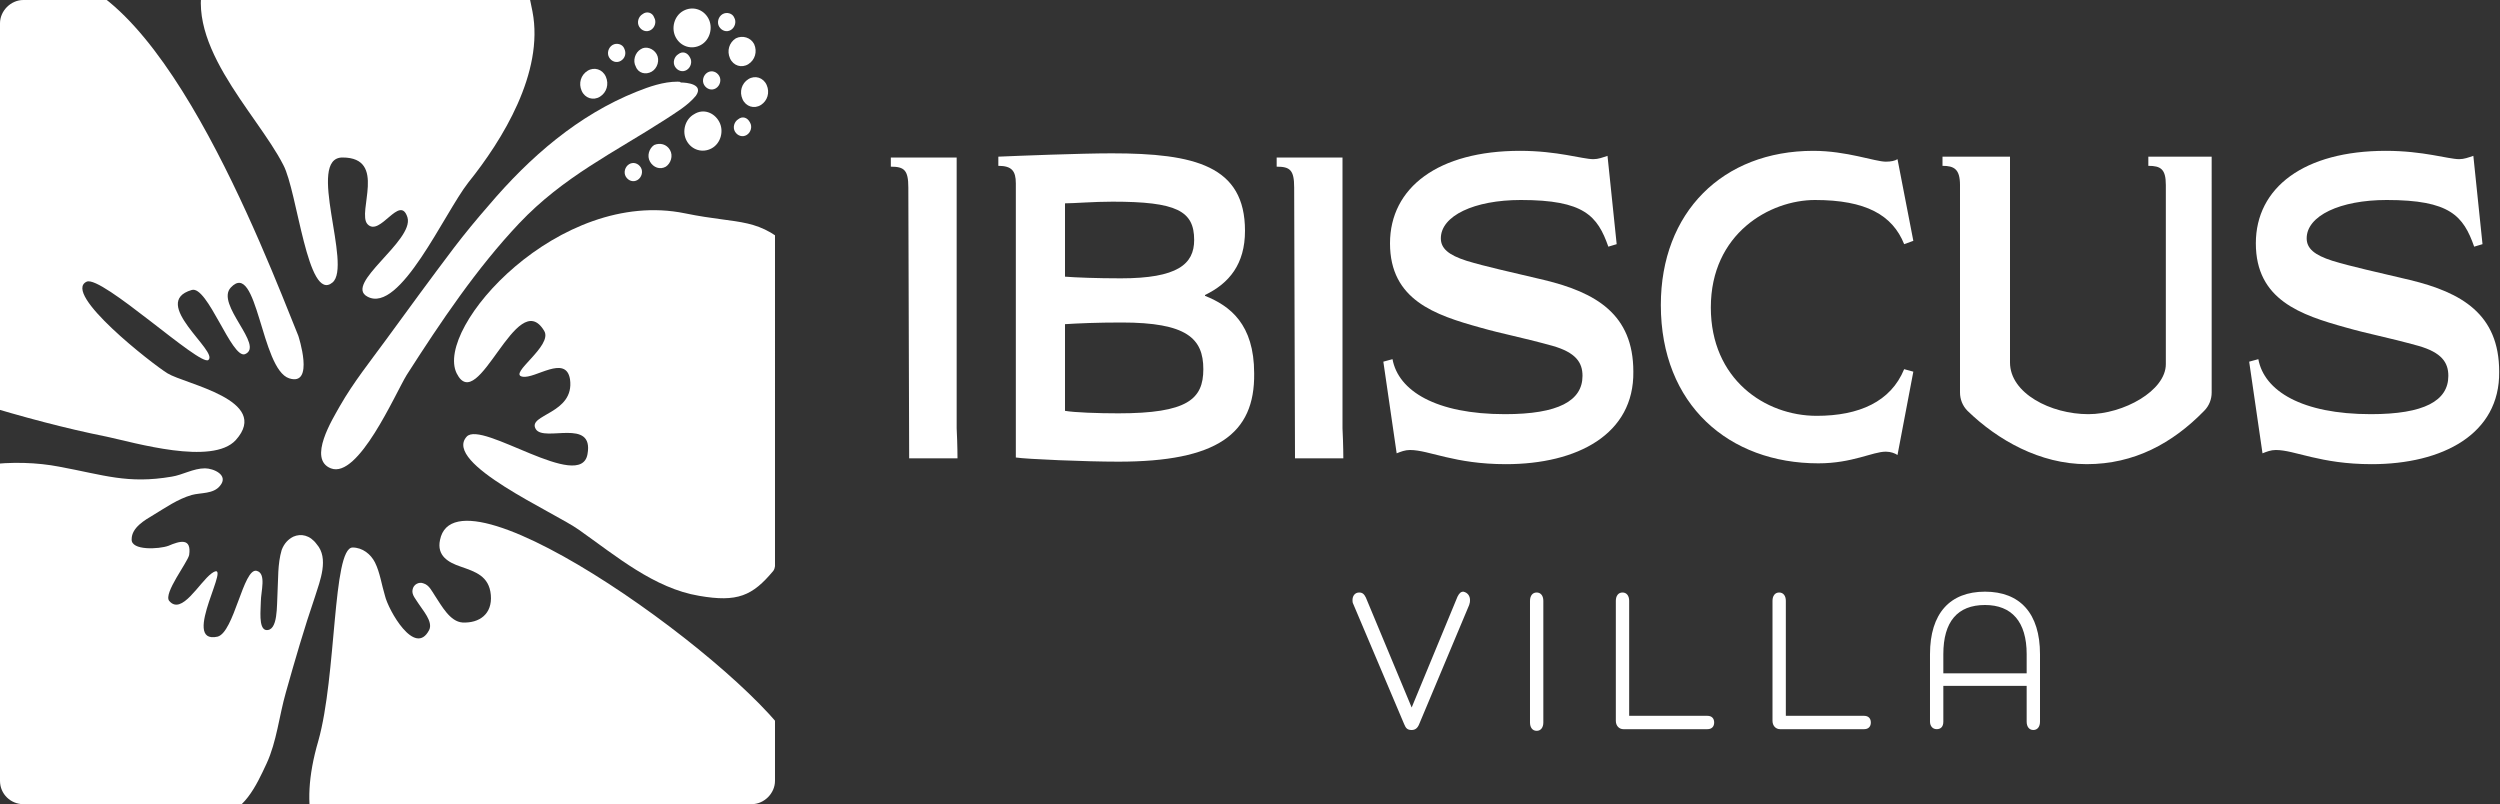
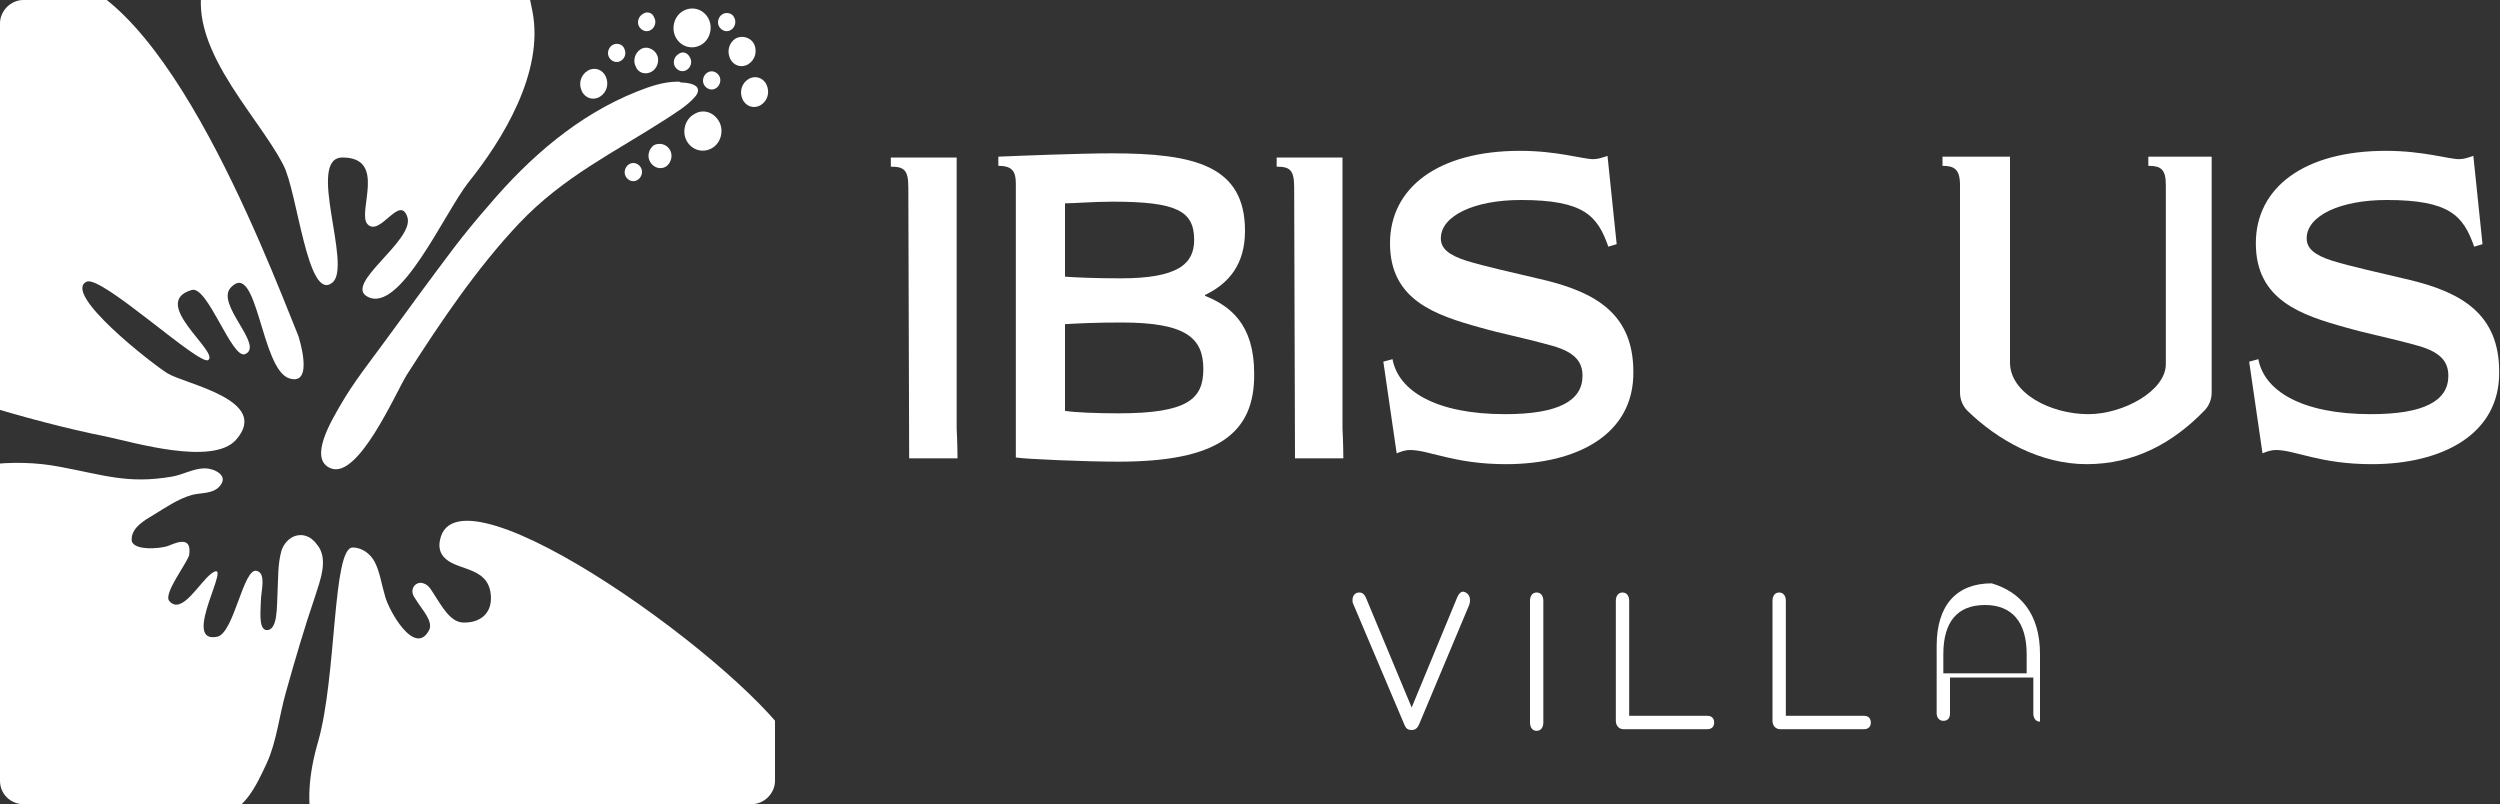
<svg xmlns="http://www.w3.org/2000/svg" xmlns:xlink="http://www.w3.org/1999/xlink" version="1.1" id="Layer_1" x="0px" y="0px" viewBox="0 0 300 96.5" style="enable-background:new 0 0 300 96.5;" xml:space="preserve">
  <rect x="0" y="0" width="300" height="96.5" fill="#333333" stroke="none" />
  <style type="text/css">
	.st0{fill:#FFFFFF;}
	.st1{clip-path:url(#SVGID_00000133524348868349929070000001223588989761650601_);}
</style>
  <g>
    <path class="st0" d="M114.9,55h-5.8L109,22.5c0-2.1-0.5-2.5-2.1-2.5v-1.1h7.9c0,0,0,1.5,0,3.7v28.8C114.9,53.4,114.9,55,114.9,55z" />
    <path class="st0" d="M161.2,55h-5.8l-0.1-32.5c0-2.1-0.5-2.5-2.1-2.5v-1.1h7.9c0,0,0,1.5,0,3.7v28.8C161.2,53.4,161.2,55,161.2,55z   " />
    <path class="st0" d="M134.2,55.4c-3.9,0-11-0.3-12.3-0.5c0,0,0-1.3,0-3.5V22c0-1.5-0.5-2.1-2.1-2.1v-1.1c2.3-0.1,9.9-0.4,13.6-0.4   c10,0,16,1.5,16,9.3c0,4-1.9,6.3-4.8,7.7v0.1c3,1.2,5.9,3.4,5.9,9.3C150.6,52.1,146,55.4,134.2,55.4z M133.5,24.2   c-2.3,0-4.6,0.2-5.7,0.2v8.8c1.3,0.1,3.8,0.2,6.7,0.2c6.8,0,8.8-1.7,8.8-4.6C143.3,25.3,141.2,24.2,133.5,24.2z M134.6,38.7   c-3,0-5.2,0.1-6.8,0.2v10.4c1.1,0.2,4,0.3,6.4,0.3c8.3,0,10.2-1.7,10.2-5.3C144.4,40.6,142.4,38.7,134.6,38.7z" />
    <path class="st0" d="M180.7,55.7c-6.2,0-9.2-1.7-11.5-1.7c-0.6,0-1.1,0.2-1.6,0.4l-1.6-11l1.1-0.3c0.7,3.8,5.2,6.6,13.5,6.6   c6.4,0,9.3-1.6,9.3-4.6c0-1.6-0.8-2.8-3.6-3.6c-4-1.1-5.9-1.4-8.7-2.2c-5.4-1.5-10.8-3.3-10.8-10.1c0-6.7,5.8-11.1,15.6-11.1   c4.5,0,7.5,1,8.8,1c0.6,0,1.1-0.2,1.7-0.4l1.1,10.6l-1,0.3c-1.3-3.7-2.9-5.6-10.5-5.6c-5.6,0-9.6,1.9-9.6,4.6c0,1.2,0.9,2,3.1,2.7   c2.3,0.7,5.1,1.3,9.3,2.3c6.2,1.5,10.7,4.1,10.7,11C196.1,52.1,189.3,55.7,180.7,55.7z" />
-     <path class="st0" d="M229.6,44.6l-1.9,10c-0.3-0.2-0.8-0.4-1.4-0.4c-1.6,0-4,1.4-8.1,1.4c-10.7,0-18.9-7-18.9-19   c0-11.1,7.4-18.5,18.3-18.5c4,0,7.4,1.3,8.7,1.3c0.6,0,1.1-0.1,1.4-0.3l1.9,9.8l-1.1,0.4c-1.4-3.5-4.6-5.3-10.7-5.3   c-5.4,0-12.5,4-12.5,12.9c0,8.6,6.5,13,12.7,13c5.1,0,8.9-1.7,10.5-5.6L229.6,44.6z" />
    <path class="st0" d="M265.4,22.3v21.1v3.7c0,0.8-0.3,1.6-0.9,2.2c-3.8,3.9-8.4,6.4-14.1,6.4c-5.6,0-10.7-2.9-14.3-6.4   c-0.6-0.6-0.9-1.4-0.9-2.2v-2.9V22.2c0-1.9-0.7-2.3-2.1-2.3v-1.1h8.1c0,0,0,1.4,0,3.3v21.4c0,3.7,4.9,6.2,9.4,6.2   c4.2,0,9.3-2.8,9.3-6V22.2c0-1.9-0.6-2.3-2.1-2.3v-1.1h7.6C265.4,18.8,265.4,20.1,265.4,22.3z" />
    <path class="st0" d="M284.6,55.7c-6.2,0-9.2-1.7-11.5-1.7c-0.6,0-1.1,0.2-1.6,0.4l-1.6-11l1.1-0.3c0.7,3.8,5.2,6.6,13.5,6.6   c6.4,0,9.3-1.6,9.3-4.6c0-1.6-0.8-2.8-3.6-3.6c-4-1.1-5.9-1.4-8.7-2.2c-5.4-1.5-10.8-3.3-10.8-10.1c0-6.7,5.8-11.1,15.6-11.1   c4.5,0,7.5,1,8.8,1c0.6,0,1.1-0.2,1.7-0.4l1.1,10.6l-1,0.3c-1.3-3.7-2.9-5.6-10.5-5.6c-5.6,0-9.6,1.9-9.6,4.6c0,1.2,0.9,2,3.1,2.7   c2.3,0.7,5.1,1.3,9.3,2.3c6.2,1.5,10.7,4.1,10.7,11C300,52.1,293.1,55.7,284.6,55.7z" />
  </g>
  <g>
    <path class="st0" d="M176.4,72c0,0.2,0,0.3-0.1,0.6l-6,14.3c-0.2,0.5-0.5,0.7-0.9,0.7c-0.5,0-0.7-0.2-0.9-0.7l-6.1-14.4   c-0.1-0.2-0.1-0.3-0.1-0.5c0-0.5,0.3-0.9,0.8-0.9c0.4,0,0.6,0.2,0.8,0.6l5.5,13.2h0l5.5-13.3c0.2-0.4,0.4-0.6,0.7-0.6   C176.1,71.1,176.4,71.5,176.4,72z" />
    <path class="st0" d="M185.2,72.1v14.6c0,0.6-0.3,1-0.8,1c-0.5,0-0.8-0.4-0.8-1V72.1c0-0.6,0.3-1,0.8-1   C184.9,71.1,185.2,71.5,185.2,72.1z" />
    <path class="st0" d="M204.9,85.9c0.5,0,0.8,0.3,0.8,0.8c0,0.5-0.3,0.8-0.8,0.8h-10.1c-0.5,0-0.9-0.4-0.9-1V72.1c0-0.6,0.3-1,0.8-1   c0.5,0,0.8,0.4,0.8,1v13.8H204.9z" />
    <path class="st0" d="M223.7,85.9c0.5,0,0.8,0.3,0.8,0.8c0,0.5-0.3,0.8-0.8,0.8h-10.1c-0.5,0-0.9-0.4-0.9-1V72.1c0-0.6,0.3-1,0.8-1   c0.5,0,0.8,0.4,0.8,1v13.8H223.7z" />
-     <path class="st0" d="M244.8,78.5v8.1c0,0.6-0.3,1-0.8,1c-0.5,0-0.8-0.4-0.8-1v-4.3h-10v4.3c0,0.6-0.3,0.9-0.8,0.9   c-0.5,0-0.8-0.4-0.8-0.9v-8.1c0-4.9,2.4-7.5,6.6-7.5C242.4,71,244.8,73.6,244.8,78.5z M243.2,78.5c0-3.9-1.8-5.9-5-5.9   c-3.3,0-5,2-5,5.9v2.3h10V78.5z" />
+     <path class="st0" d="M244.8,78.5v8.1c-0.5,0-0.8-0.4-0.8-1v-4.3h-10v4.3c0,0.6-0.3,0.9-0.8,0.9   c-0.5,0-0.8-0.4-0.8-0.9v-8.1c0-4.9,2.4-7.5,6.6-7.5C242.4,71,244.8,73.6,244.8,78.5z M243.2,78.5c0-3.9-1.8-5.9-5-5.9   c-3.3,0-5,2-5,5.9v2.3h10V78.5z" />
  </g>
  <g>
    <defs>
      <path id="SVGID_1_" d="M2.8,96.5h87.4c1.5,0,2.8-1.3,2.8-2.8V2.8C93,1.3,91.7,0,90.2,0L2.8,0C1.3,0,0,1.3,0,2.8l0,90.9    C0,95.3,1.3,96.5,2.8,96.5z" />
    </defs>
    <clipPath id="SVGID_00000116217378247271595360000011754480738777007509_">
      <use xlink:href="#SVGID_1_" style="overflow:visible;" />
    </clipPath>
    <g style="clip-path:url(#SVGID_00000116217378247271595360000011754480738777007509_);">
      <path class="st0" d="M34.7,45.4c-3.4-1.1-3.8-14.3-7-10.9c-1.9,2,4.1,7,1.7,8c-1.6,0.6-4.5-8.3-6.4-7.7c-5.1,1.5,3.3,7.4,2,8.4    c-1,0.8-12.8-10.2-14.6-9.4c-3,1.4,7.9,9.9,9.7,11c2.1,1.3,12.5,3.2,8.2,8c-2.8,3.1-12.2,0.3-15.5-0.4c-5-1-10.2-2.4-15.1-3.9    c-7.6-2.5-24-12.4-20.3-23c0.7-2.1,2-3.2,2.3-5.6c0.2-1.9-0.8-3.9-0.6-5.8c0.7-5.2,5.1-5.4,7.3-8.6c1.2-1.8,0.5-3.5,2.4-5.1    c1.3-1.1,3.7-1.5,5.4-1.5c2.3,0,4,1.8,6.3,0.7C2.9-1.4,1.6-3,4.8-3.1c14-0.7,26.8,33,31,43.4C35.8,40.3,37.8,46.4,34.7,45.4z" />
      <path class="st0" d="M35.2,64.4c-0.6,0.3-1.1,0.8-1.4,1.6c-0.5,1.7-0.4,3.5-0.5,5.2c-0.1,1.4,0.1,4.6-1.4,4.4    c-0.9-0.2-0.6-2.5-0.6-3.4c0-1.2,0.7-3.4-0.5-3.7c-1.6-0.4-2.7,7.4-4.7,7.9c-4.6,1,2.1-9.6-0.7-7.6c-1.5,1.1-3.6,5.1-5.1,3.3    c-0.7-0.9,2.2-4.6,2.4-5.5c0.3-2.1-1.1-1.7-2.5-1.1c-1.1,0.4-4.5,0.6-4.4-0.8c0-1.4,1.6-2.3,2.6-2.9c1.5-0.9,2.9-1.9,4.6-2.4    c1.1-0.3,2.6-0.1,3.4-1.1c1.1-1.3-0.8-2.1-1.8-2.1c-1.4,0-2.7,0.8-4,1c-5.3,0.9-8.1-0.2-13.5-1.2c-5.2-1-12.5-0.5-17.5,2.9    c-4.4,3-8.8,14.5-6.2,19.9c0.8,1.7,2.9,2.8,3.5,4.2c0.7,1.6-0.5,4,0,5.9c0.6,2.3,1.2,7.4,3.4,8.4C-8,97.9-5.4,97-4,98    c1.5,1.1,3,1.5,4.4,3.4c1.8,2.3,5,1.7,7.9,2c5.2,0.4,7.3-5.5,11.3-6.4c2-0.5,4.4,1.5,6.5,1.1c3.2-0.7,4.6-3.7,5.9-6.5    c1.2-2.6,1.5-5.7,2.3-8.5c1.1-3.9,2.2-7.7,3.5-11.5c0.6-1.9,1.7-4.6,0.2-6.3C37.2,64.2,36.1,64,35.2,64.4z" />
      <path class="st0" d="M52.8,64.8c-0.4,1.9,1,2.7,2.5,3.2c1.7,0.6,3.4,1.1,3.6,3.4c0.2,2.3-1.4,3.4-3.4,3.3c-1.5-0.1-2.5-2-3.3-3.2    c-0.4-0.6-0.7-1.3-1.4-1.5c-0.5-0.2-1.2,0.1-1.3,0.8c-0.1,0.6,0.4,1.1,0.7,1.6c0.5,0.8,1.8,2.2,1.3,3.2c-1.7,3.3-4.9-2.4-5.3-4.1    c-0.4-1.3-0.6-2.8-1.2-4c-0.5-1-1.5-1.8-2.7-1.8c-2.4,0.1-1.9,15.4-4.1,23.2c-5,17.1,8.5,19.4,16.3,16.2c-1.7,0.7,4.1,6.3,4.9,6.7    c5.9,2.8,8.8-0.5,12.7-3.7c3.2-2.7,5.2-0.5,8.8-3.5c2.7-2.2,17.6,7.2,17.1,4.1c-0.8-4.8-7.5-4.5-4-8.1c2.9-3.1,4-5.8,1.5-10.7    C90.5,80.5,54.8,54.7,52.8,64.8z" />
      <path class="st0" d="M44.1,35.6c-2.9-1.5,5.6-6.7,4.8-9.5c-0.9-2.9-3.3,2.4-4.8,0.8c-1.3-1.4,2.4-8-3-8c-4.4,0,1.2,13-1.2,15    c-3,2.5-4.2-10.9-5.9-14.1c-3.2-6.3-12.7-15.1-9.1-23.3c1.4-3.2,6.1-6.2,9.2-6.5c2.6-0.3,2.3,1,4.9-0.2c1.6-0.7,3.1-2.2,5.2-2.6    C51.1-13.9,52.3-8,55.7-7c5,1.5,6.8,0.9,8.2,8.4c1.4,7.3-3.6,15.4-7.7,20.5C53.3,25.6,48,37.7,44.1,35.6z" />
-       <path class="st0" d="M82.2,25.6c6.8,1.4,8.8,0.3,13.3,4.7c4.2,4.1,5.6,12.8,3.6,18.9c-0.7,2.1-1.5,2.7-1.4,5.1    c0.1,2.2,2,4.2,1.6,6.7c-0.4,2.4-1.7,3.1-3.4,4.5c-0.6,0.5-1.7-0.7-2.5,0.1c-0.6,0.7-0.1,2.2-0.6,2.9c-2.5,3-4.3,3.8-8.9,3    c-5.4-0.9-10-4.8-14.4-7.9c-2.9-2.1-16.4-8-13.5-11.2c1.8-2,13.7,6.7,14.5,2.1c0.8-4.4-5.2-1.4-6.2-3c-1.1-1.8,4.7-1.8,4.1-6    c-0.5-3-4.2,0-5.7-0.3c-1.8-0.3,3.7-3.7,2.6-5.5c-3.3-5.5-7.9,10.3-10.5,5.1C52.1,39.3,67.1,22.5,82.2,25.6z" />
      <path class="st0" d="M81.3,9.8c-1.7,0-3.4,0.6-4.9,1.2c-7,2.8-12.8,7.8-17.8,13.7c-1.4,1.6-2.8,3.3-4.1,5    c-2.8,3.7-5.5,7.4-8.2,11.1c-1.9,2.6-3.9,5.1-5.5,7.9c-0.9,1.6-3.9,6.4-1.1,7.5c3.3,1.3,7.7-8.9,9.1-11.2    c4.1-6.4,8.4-12.8,13.5-18.2c5.3-5.6,11.4-8.5,17.6-12.5c1.2-0.8,2.6-1.6,3.6-2.8c1-1.4-1.1-1.6-1.8-1.6    C81.6,9.8,81.5,9.8,81.3,9.8z" />
      <path class="st0" d="M78.8,6.5c0.4,0.7,0.1,1.7-0.6,2.1C77.5,9,76.6,8.8,76.3,8c-0.4-0.7-0.1-1.7,0.6-2.1    C77.5,5.5,78.4,5.8,78.8,6.5z" />
      <path class="st0" d="M92,10.2c0.4,0.9,0.1,1.9-0.7,2.4c-0.8,0.5-1.8,0.2-2.2-0.7c-0.4-0.9-0.1-1.9,0.7-2.4    C90.6,9,91.6,9.3,92,10.2z" />
      <path class="st0" d="M90.5,5.3c0.4,0.9,0.1,1.9-0.7,2.4C89,8.2,88,7.9,87.6,7c-0.4-0.9-0.1-1.9,0.7-2.4    C89.1,4.2,90.1,4.5,90.5,5.3z" />
      <path class="st0" d="M72.7,9.2c0.4,0.9,0.1,1.9-0.7,2.4c-0.8,0.5-1.8,0.2-2.2-0.7c-0.4-0.9-0.1-1.9,0.7-2.4    C71.3,8,72.3,8.3,72.7,9.2z" />
      <path class="st0" d="M85,2.2c0.6,1.1,0.2,2.6-0.9,3.2c-1.1,0.6-2.4,0.2-3-0.9c-0.6-1.1-0.2-2.6,0.9-3.2C83.1,0.7,84.4,1.1,85,2.2z    " />
      <path class="st0" d="M86.3,14.6c0.6,1.1,0.2,2.6-0.9,3.2c-1.1,0.6-2.4,0.2-3-0.9c-0.6-1.1-0.2-2.6,0.9-3.2    C84.4,13,85.7,13.5,86.3,14.6z" />
      <path class="st0" d="M86.3,9.1c0.3,0.5,0.1,1.2-0.4,1.5c-0.5,0.3-1.1,0.1-1.4-0.4c-0.3-0.5-0.1-1.2,0.4-1.5    C85.4,8.4,86,8.6,86.3,9.1z" />
      <path class="st0" d="M82.8,6.9c0.3,0.5,0.1,1.2-0.4,1.5c-0.5,0.3-1.1,0.1-1.4-0.4c-0.3-0.5-0.1-1.2,0.4-1.5    C81.9,6.1,82.5,6.3,82.8,6.9z" />
      <path class="st0" d="M78.5,2.1c0.3,0.5,0.1,1.2-0.4,1.5c-0.5,0.3-1.1,0.1-1.4-0.4c-0.3-0.5-0.1-1.2,0.4-1.5    C77.6,1.3,78.3,1.5,78.5,2.1z" />
      <path class="st0" d="M74.9,5.8C75.2,6.4,75,7,74.5,7.3c-0.5,0.3-1.1,0.1-1.4-0.4c-0.3-0.5-0.1-1.2,0.4-1.5    C74,5.1,74.7,5.3,74.9,5.8z" />
      <path class="st0" d="M88.1,2.1c0.3,0.5,0.1,1.2-0.4,1.5c-0.5,0.3-1.1,0.1-1.4-0.4c-0.3-0.5-0.1-1.2,0.4-1.5    C87.2,1.4,87.9,1.6,88.1,2.1z" />
-       <path class="st0" d="M90,14.7c0.3,0.5,0.1,1.2-0.4,1.5c-0.5,0.3-1.1,0.1-1.4-0.4c-0.3-0.5-0.1-1.2,0.4-1.5    C89.1,13.9,89.7,14.1,90,14.7z" />
      <path class="st0" d="M76.9,20.1c0.3,0.5,0.1,1.2-0.4,1.5c-0.5,0.3-1.1,0.1-1.4-0.4c-0.3-0.5-0.1-1.2,0.4-1.5    C76,19.4,76.6,19.6,76.9,20.1z" />
      <path class="st0" d="M80.4,18c0.4,0.7,0.1,1.6-0.5,2c-0.7,0.4-1.5,0.1-1.9-0.6c-0.4-0.7-0.1-1.6,0.5-2C79.2,17.1,80,17.3,80.4,18z    " />
    </g>
  </g>
</svg>